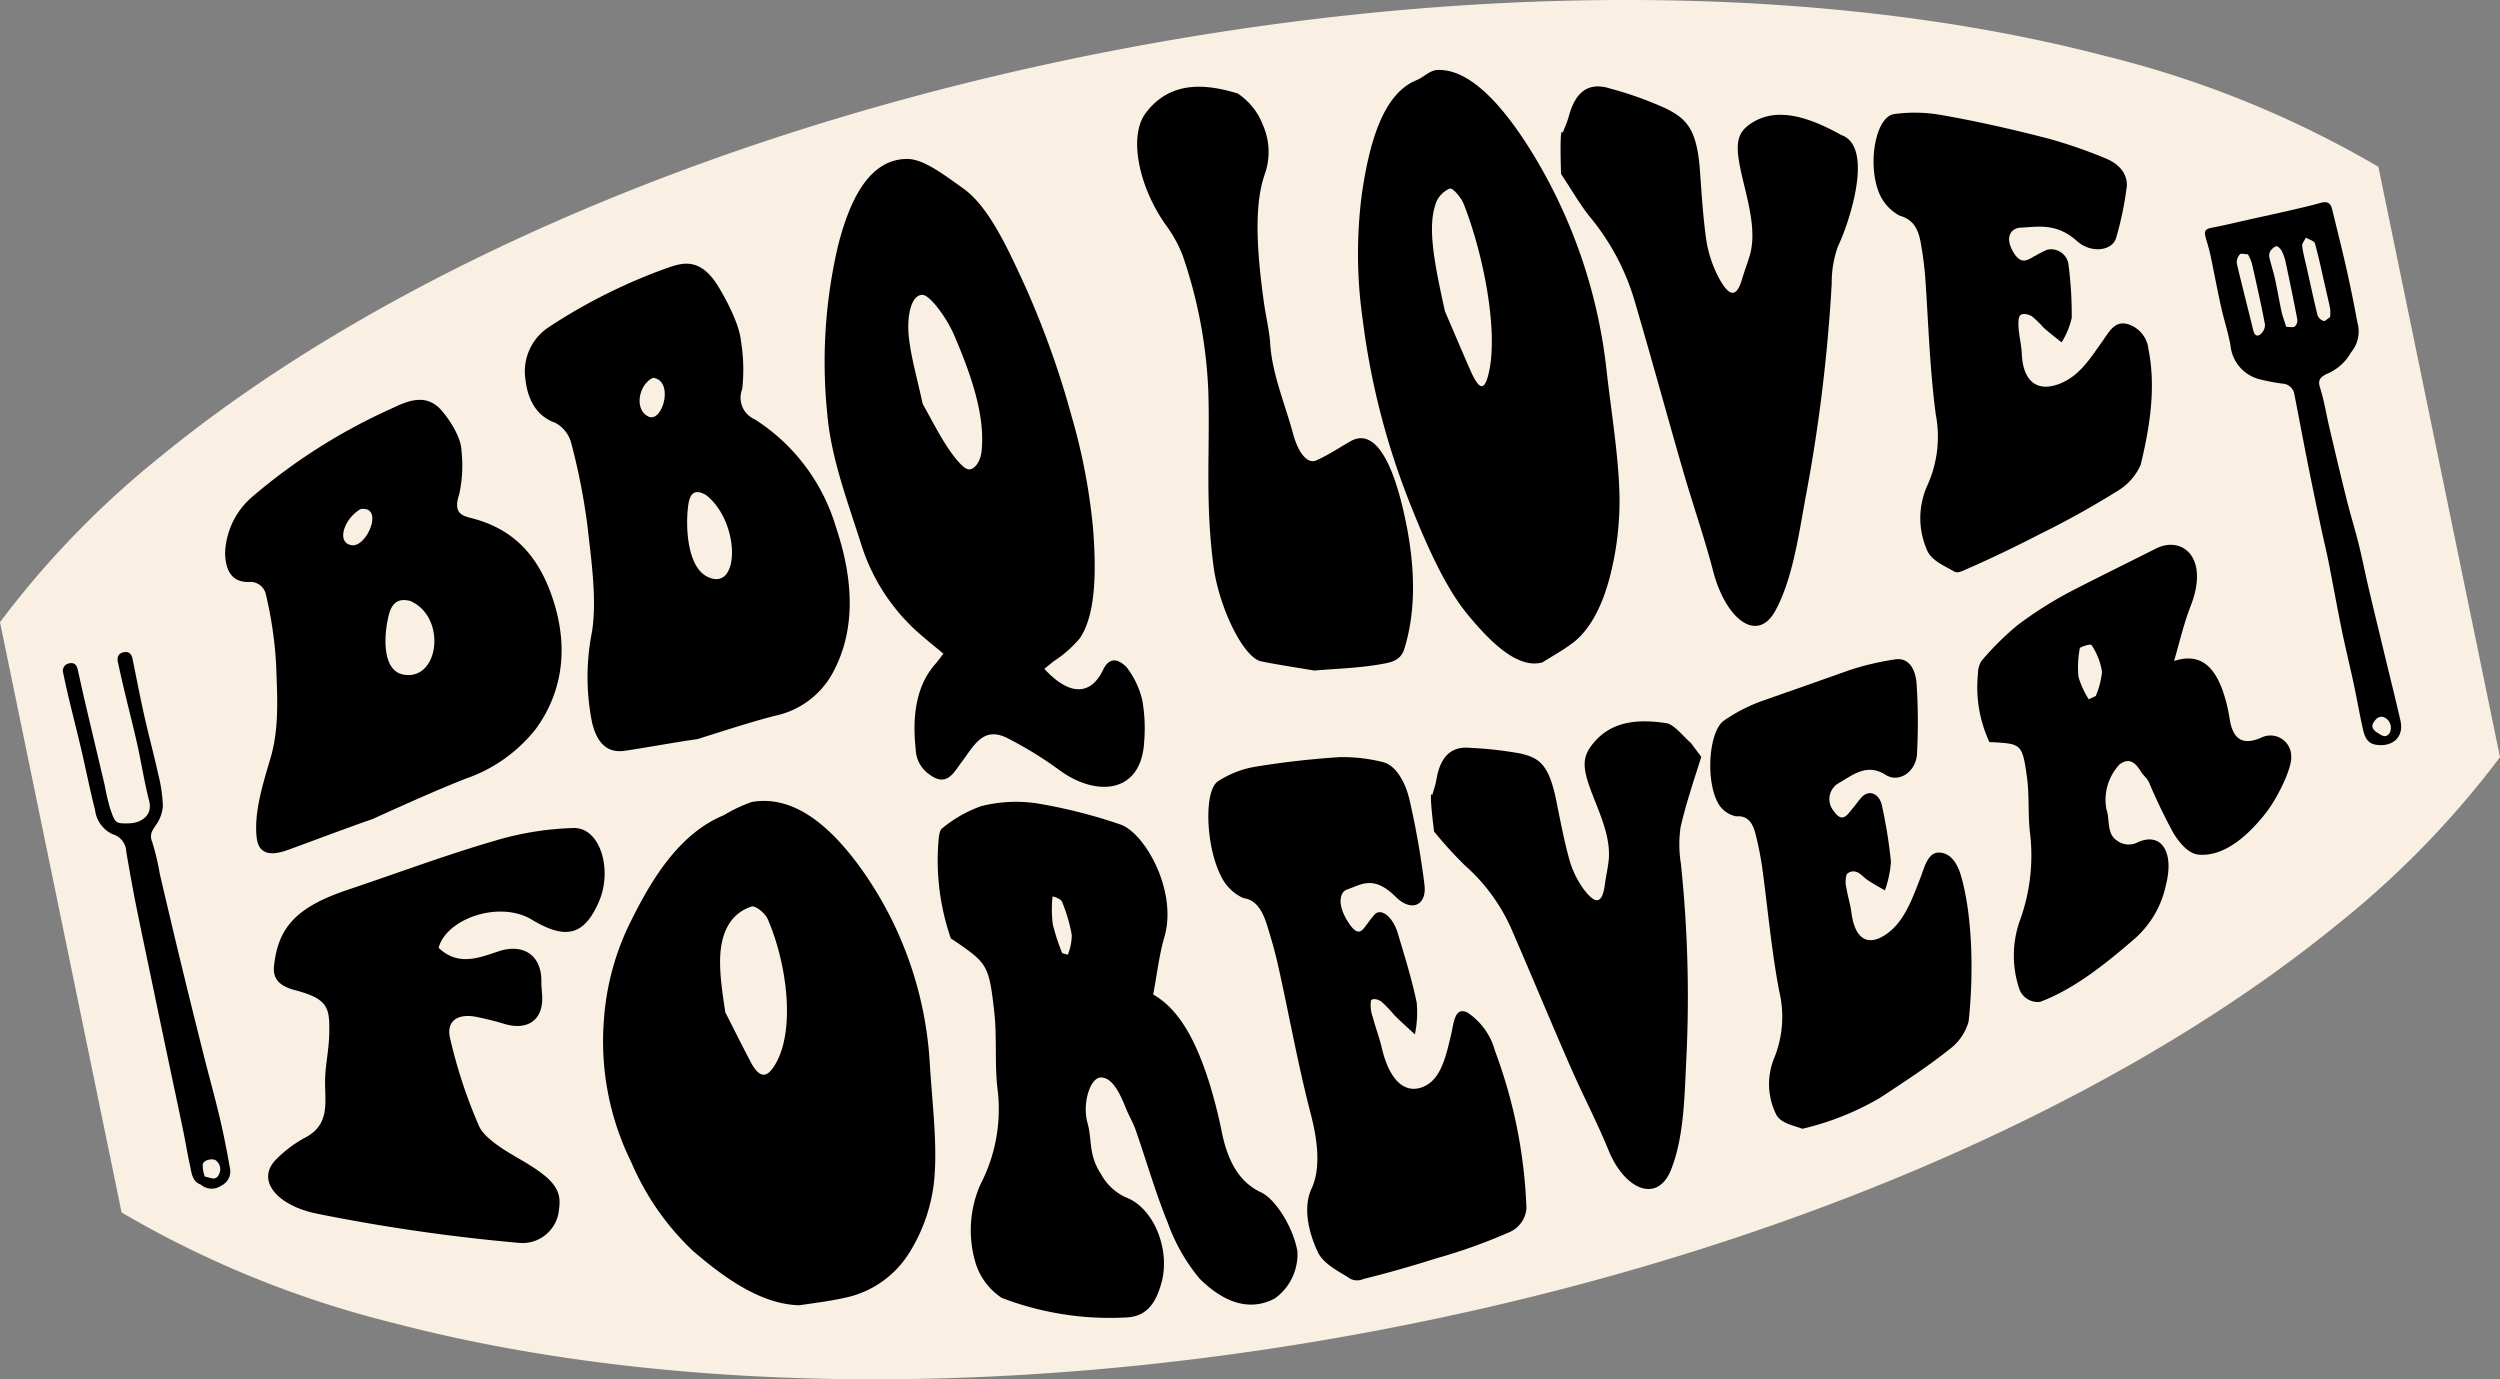
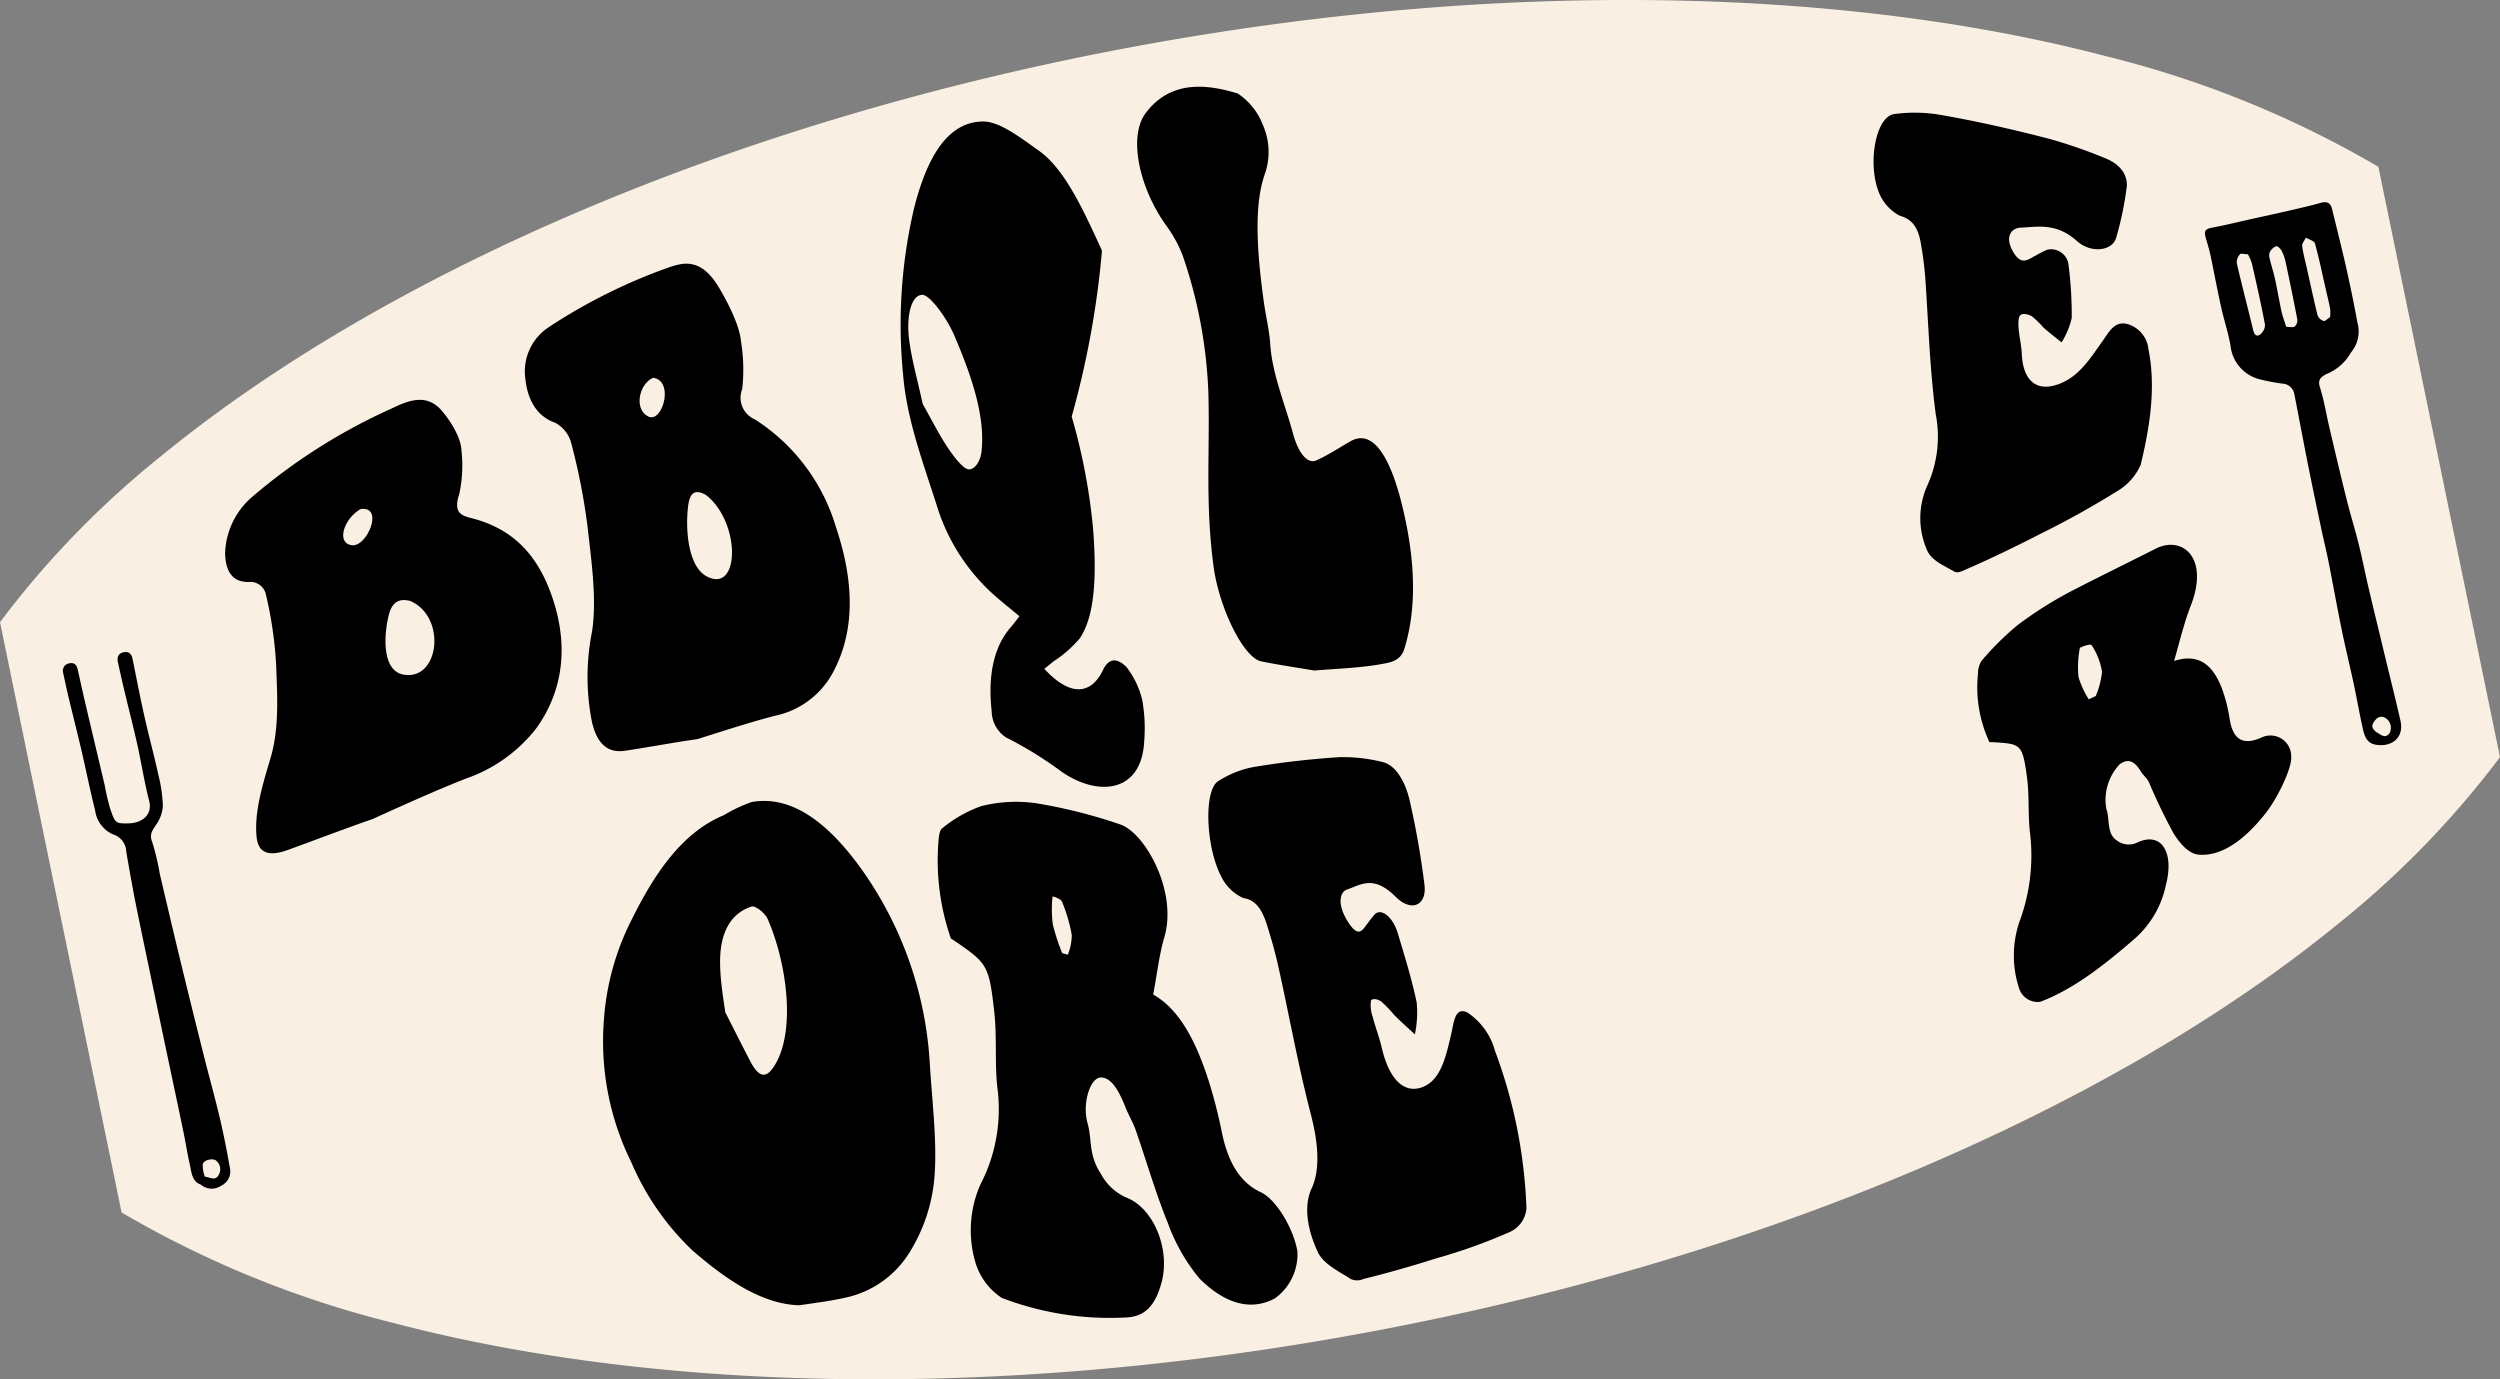
<svg xmlns="http://www.w3.org/2000/svg" id="STICKER-BBQ-LOVE" width="232" height="128" viewBox="0 0 232 128">
  <rect x="0" y="0" width="232" height="128" fill="#808080" stroke="none" />
  <defs>
    <clipPath id="clip-path">
      <rect id="Rechteck_98" data-name="Rechteck 98" width="232" height="128" fill="none" />
    </clipPath>
  </defs>
  <g id="Gruppe_188" data-name="Gruppe 188" clip-path="url(#clip-path)">
    <path id="Pfad_101" data-name="Pfad 101" d="M195.442,5.217C171.414-1.08,140-1.947,106.507,4.1c-37.942,6.85-70.623,21.14-91.437,38.128A85.711,85.711,0,0,0,0,57.737l11.284,54.781a94.8,94.8,0,0,0,25.272,10.265c24.028,6.3,55.441,7.163,88.937,1.116,37.94-6.85,70.622-21.14,91.435-38.126A85.787,85.787,0,0,0,232,70.263L220.714,15.482A94.86,94.86,0,0,0,195.442,5.217" transform="translate(0 -0.001)" fill="#f9efe3" />
-     <path id="Pfad_102" data-name="Pfad 102" d="M103.371,42.831c-.673,2.142-1.4,4.239-1.925,6.537a11.181,11.181,0,0,0,.027,3.351,117.809,117.809,0,0,1,.489,18.529c-.159,3.366-.232,6.977-1.4,9.9-1.255,3.144-4.288,1.889-5.8-1.808-1.05-2.577-2.327-5-3.459-7.573-1.82-4.146-3.578-8.413-5.427-12.671a17.1,17.1,0,0,0-4.473-6.219,38.193,38.193,0,0,1-2.831-3.119s-.529-4.079-.166-3.376c.131-.489.3-.938.388-1.466.405-2.358,1.573-3.081,3.17-2.917a34.736,34.736,0,0,1,4.629.525c1.7.4,2.626.967,3.308,4.319.38,1.866.731,3.754,1.25,5.621a8.723,8.723,0,0,0,1.318,2.668c1.137,1.505,1.713,1.275,1.944-.4.1-.74.258-1.431.349-2.171.248-2.015-.636-4.053-1.41-6.021-.962-2.445-1.113-3.5-.185-4.744,1.718-2.294,4.236-2.494,6.955-2.093.735.108,1.647,1.314,2.28,1.834.385.52.578.779.964,1.292" transform="translate(54.51 27.404)" />
    <path id="Pfad_103" data-name="Pfad 103" d="M71.287,61.831c2.511,1.427,3.995,4.463,5.138,7.966a46.9,46.9,0,0,1,1.252,4.9c.619,2.954,1.813,4.649,3.61,5.492,1.44.674,3.06,3.434,3.388,5.509a5.06,5.06,0,0,1-2.068,4.321c-2.119,1.156-4.531.647-7.009-1.818a17.049,17.049,0,0,1-2.94-5.144c-1.142-2.792-1.99-5.76-2.992-8.645-.244-.706-.643-1.349-.921-2.05-.589-1.485-1.294-2.848-2.322-2.829-.992.019-1.739,2.441-1.226,4.234.434,1.525.068,2.931,1.232,4.7a4.98,4.98,0,0,0,2.319,2.189c2.558.948,4.151,4.774,3.321,7.888-.59,2.2-1.589,3.224-3.4,3.264a28.044,28.044,0,0,1-11.428-1.82,5.99,5.99,0,0,1-2.4-3.132,10.559,10.559,0,0,1,.405-7.377,15.153,15.153,0,0,0,1.574-9.068c-.243-2.36-.019-4.6-.28-6.965-.473-4.261-.66-4.5-3.44-6.429-.2-.135-.394-.259-.587-.386a22.078,22.078,0,0,1-1.162-8.856c.029-.518.107-1.2.351-1.361a12.1,12.1,0,0,1,3.6-2.054,13.178,13.178,0,0,1,5.147-.274,48.222,48.222,0,0,1,7.759,1.955c2.315.764,5.381,6.231,4.11,10.5-.47,1.58-.682,3.483-1.031,5.287M62.846,58l.522.137a4.986,4.986,0,0,0,.365-1.835,14.693,14.693,0,0,0-.909-3.088c-.105-.269-.872-.521-.875-.464a10.942,10.942,0,0,0,.025,2.577A19.611,19.611,0,0,0,62.846,58" transform="translate(35.727 30.458)" />
    <path id="Pfad_104" data-name="Pfad 104" d="M126.427,40.639c2.378-.767,3.6.491,4.393,2.45a14.777,14.777,0,0,1,.77,3.019c.332,1.928,1.323,2.379,2.987,1.617a1.925,1.925,0,0,1,2.711,1.825c.068,1.06-1.288,3.848-2.373,5.221-2.056,2.6-4.139,4-6.195,3.845-.936-.069-1.752-1.029-2.348-1.974a52.67,52.67,0,0,1-2.29-4.756c-.19-.389-.522-.621-.743-.984-.468-.769-1.059-1.358-1.988-.655a4.823,4.823,0,0,0-1.215,4.148c.344.919,0,2.274.965,2.9a1.81,1.81,0,0,0,1.942.174c2.181-.994,3.413.894,2.617,3.958a9.1,9.1,0,0,1-2.863,4.956c-2.906,2.526-5.774,4.761-8.818,5.894a1.826,1.826,0,0,1-1.907-1.148,9.763,9.763,0,0,1-.02-6.244,17.651,17.651,0,0,0,1.018-8.112c-.232-1.732-.064-3.613-.3-5.325-.414-3.081-.575-3.1-2.979-3.259-.17-.01-.341-.012-.507-.02a12.01,12.01,0,0,1-1.064-6.322,2.234,2.234,0,0,1,.317-1.2,26.655,26.655,0,0,1,3.35-3.327,36.248,36.248,0,0,1,5-3.161c2.551-1.317,5.182-2.6,7.839-3.945,2.39-1.212,5.006.753,3.24,5.3-.653,1.681-1.047,3.4-1.545,5.123M118.5,44.2l.65-.306a7.6,7.6,0,0,0,.58-2.255,6.224,6.224,0,0,0-.958-2.457c-.115-.193-1.092.2-1.1.261a9.31,9.31,0,0,0-.122,2.684,8.288,8.288,0,0,0,.95,2.074" transform="translate(75.336 20.697)" />
    <path id="Pfad_105" data-name="Pfad 105" d="M51.219,90.7c-3.391-.064-6.756-2.328-9.917-5.072a24.564,24.564,0,0,1-5.686-8.183,25.326,25.326,0,0,1-2.551-13.177,24.165,24.165,0,0,1,2.514-9.224c2.146-4.35,4.7-8.2,8.622-9.823A13.758,13.758,0,0,1,46.782,44c3.695-.65,7.043,1.9,10.068,6.065a34.476,34.476,0,0,1,6.465,18.284c.215,3.537.692,7.253.426,10.468a15.558,15.558,0,0,1-2.2,6.794,9.263,9.263,0,0,1-5.825,4.331c-1.447.342-2.967.535-4.492.755m-6.9-27.2c.5.977,1.4,2.785,2.341,4.585.867,1.654,1.535,1.458,2.2.433,2.083-3.237,1.143-9.688-.6-13.656-.249-.569-1.15-1.27-1.5-1.158a3.819,3.819,0,0,0-2.032,1.531c-1.242,1.932-.979,4.578-.4,8.266" transform="translate(22.975 30.427)" />
-     <path id="Pfad_106" data-name="Pfad 106" d="M91.41,58.812c-2.136.6-4.553-1.517-7-4.512-1.966-2.4-3.659-6.137-5.186-9.959a69.613,69.613,0,0,1-4.5-17.368,43.015,43.015,0,0,1-.071-11.652c.757-5.2,2.117-9.337,5.072-10.539.667-.273,1.226-.921,1.958-.946,2.97-.107,6.1,3.249,8.984,8.03a48.761,48.761,0,0,1,6.7,19.931c.433,3.809,1.1,7.83,1.187,11.41a28.175,28.175,0,0,1-.943,7.869c-.75,2.773-1.919,4.842-3.438,5.968-.9.669-1.847,1.19-2.765,1.768M82.36,26.23c.511,1.185,1.432,3.366,2.373,5.511.867,1.967,1.3,1.7,1.63.474C87.4,28.345,85.958,21,84.116,16.309c-.263-.67-1.052-1.559-1.315-1.465a2.36,2.36,0,0,0-1.357,1.591c-.677,2.154-.071,5.345.916,9.794" transform="translate(51.731 2.656)" />
    <path id="Pfad_107" data-name="Pfad 107" d="M87.282,88.011c-2.212.7-4.468,1.354-6.79,1.925a1.41,1.41,0,0,1-1.194-.01c-1.038-.684-2.509-1.36-3.033-2.484-.947-2.027-1.352-4.241-.584-5.892.775-1.666.689-4.006-.078-6.947-1.2-4.624-2-9.168-3.016-13.714-.273-1.233-.633-2.492-1.02-3.742-.489-1.573-1.116-2.406-2.205-2.555a4.2,4.2,0,0,1-2-1.883c-1.51-2.77-1.7-8.1-.361-8.961A9.143,9.143,0,0,1,70.446,42.4c2.575-.425,5.169-.716,7.784-.889a15.07,15.07,0,0,1,4.022.445c1.31.283,2.173,1.988,2.536,3.579.6,2.626,1.053,5.25,1.371,7.81.236,1.915-1.2,2.589-2.667,1.126-2.073-2.066-3.23-1.109-4.517-.681-.612.2-.984,1.272.044,2.934,1.062,1.718,1.413.747,1.859.225a8.59,8.59,0,0,1,.7-.885c.619-.55,1.664.31,2.105,1.781.641,2.15,1.325,4.336,1.756,6.449a10.013,10.013,0,0,1-.168,2.941c-.624-.577-1.254-1.141-1.876-1.752a12.882,12.882,0,0,0-1.235-1.294c-.338-.23-.819-.327-.964-.086a3.127,3.127,0,0,0,.156,1.492c.241.945.621,1.917.838,2.856.712,3.081,2.153,4.312,3.8,3.671,1.683-.655,2.142-2.761,2.645-4.881.254-1.072.319-2.6,1.5-2.04A6.2,6.2,0,0,1,92.7,68.754a46.406,46.406,0,0,1,2.923,14.608,2.624,2.624,0,0,1-1.635,2.25,51.022,51.022,0,0,1-6.707,2.4" transform="translate(46.031 28.755)" />
-     <path id="Pfad_108" data-name="Pfad 108" d="M109.287,76.856a25.843,25.843,0,0,1-7.172,2.855c-.857-.318-2.085-.518-2.472-1.4a6.336,6.336,0,0,1-.134-5.193,10.147,10.147,0,0,0,.443-6.212c-.716-3.815-1.053-7.636-1.562-11.383a30.759,30.759,0,0,0-.592-3.037c-.3-1.263-.816-1.849-1.83-1.768a2.46,2.46,0,0,1-1.7-1.261c-1.16-2.13-.831-6.664.572-7.629A15.307,15.307,0,0,1,98.4,40c2.628-.923,5.326-1.866,8.1-2.853a25.105,25.105,0,0,1,4.175-.987c1.347-.232,1.947.965,2.036,2.262a55.061,55.061,0,0,1,.037,6.5c-.083,1.629-1.654,2.746-2.916,1.944-1.783-1.133-3.1.071-4.441.823a1.71,1.71,0,0,0-.353,2.557c.819,1.2,1.293.242,1.807-.352.278-.322.519-.7.818-1,.7-.679,1.623-.262,1.847.9a45.326,45.326,0,0,1,.819,5.132,9.828,9.828,0,0,1-.561,2.665c-.531-.308-1.067-.6-1.591-.95-.353-.232-.672-.638-1.033-.76a.86.86,0,0,0-.919.213,2.351,2.351,0,0,0-.029,1.268c.117.762.365,1.505.463,2.27.321,2.509,1.533,3.168,3.181,2.062,1.686-1.133,2.414-3.175,3.215-5.242.405-1.046.7-2.436,1.8-2.369,1,.063,1.64.948,2,2.235,1.079,3.821,1.137,9.243.684,13.424a4.8,4.8,0,0,1-1.825,2.624c-2.107,1.683-4.283,3.076-6.419,4.488" transform="translate(65.15 25.038)" />
-     <path id="Pfad_109" data-name="Pfad 109" d="M111.112,19.582a9.96,9.96,0,0,0-.577,3.464,152.793,152.793,0,0,1-2.438,19.9c-.653,3.608-1.22,7.543-2.779,10.421-1.679,3.1-4.619.836-5.793-3.681-.818-3.146-1.89-6.181-2.8-9.341-1.472-5.086-2.882-10.275-4.409-15.465a21.935,21.935,0,0,0-4.156-7.963c-.9-1.09-1.742-2.558-2.74-4.057,0,0-.173-4.663.149-3.808.193-.521.421-.99.575-1.564.692-2.555,2.078-3.12,3.854-2.55A33.4,33.4,0,0,1,95.169,6.79c1.886.953,2.857,1.884,3.138,5.75.156,2.15.283,4.321.6,6.52A11.3,11.3,0,0,0,100,22.386c1.052,2,1.718,1.937,2.226.2.224-.765.5-1.458.721-2.221.59-2.081-.083-4.575-.653-6.96-.707-2.965-.718-4.165.575-5.11,2.394-1.746,5.421-.794,8.56.952,3.094,1.087.714,8.2-.316,10.335" transform="translate(59.447 3.285)" />
    <path id="Pfad_110" data-name="Pfad 110" d="M117.823,45.344c-2.287,1.17-4.534,2.255-6.755,3.22-.355.154-.763.388-1.108.185-.885-.527-2.171-1.014-2.55-2.093a7.358,7.358,0,0,1,.053-5.829,10.965,10.965,0,0,0,.8-6.686c-.561-4.317-.679-8.476-.958-12.527a32.717,32.717,0,0,0-.427-3.34c-.239-1.407-.78-2.211-1.956-2.536a4.21,4.21,0,0,1-1.861-1.989c-1.174-2.677-.411-7.184,1.343-7.441a14.069,14.069,0,0,1,4.426.095c3.235.564,6.585,1.321,10.029,2.216a45.916,45.916,0,0,1,5.108,1.774c1.63.642,2.132,1.771,2.02,2.7a30.308,30.308,0,0,1-.98,4.7c-.343,1.2-2.3,1.493-3.642.291-1.9-1.7-3.6-1.314-5.242-1.234-.785.037-1.488.775-.709,2.174.8,1.446,1.454.743,2.119.42a9.681,9.681,0,0,1,1.064-.545,1.631,1.631,0,0,1,2.005,1.52,35.768,35.768,0,0,1,.285,4.8,7.283,7.283,0,0,1-.941,2.269c-.56-.439-1.128-.879-1.681-1.37a9.375,9.375,0,0,0-1.081-1.051c-.326-.195-.845-.291-1.06-.1s-.2.775-.166,1.211c.054.777.258,1.58.293,2.358.11,2.557,1.391,3.535,3.327,2.866,1.985-.684,3.023-2.426,4.178-4.041.584-.816,1.1-1.9,2.322-1.563a2.718,2.718,0,0,1,1.925,2.3c.67,3.368.236,6.83-.721,10.768a5.367,5.367,0,0,1-2.229,2.465,81.376,81.376,0,0,1-7.226,4.006" transform="translate(71.37 4.279)" />
-     <path id="Pfad_111" data-name="Pfad 111" d="M30.486,56.5c1.837,1.756,3.8.909,5.576.325,2.305-.76,4,.386,3.961,2.814-.008.5.073,1.012.08,1.514.031,2.113-1.432,3.049-3.544,2.4-.819-.252-1.652-.45-2.489-.626-1.827-.386-2.93.378-2.5,2.038a46,46,0,0,0,2.689,8.122c.506,1.087,2.276,2.169,3.637,2.953,3.052,1.759,4.066,2.792,3.769,4.681a3.4,3.4,0,0,1-3.708,3.163A171.365,171.365,0,0,1,19.326,81.2c-3.832-.738-5.781-3.107-3.976-5a11.259,11.259,0,0,1,2.809-2.113c2.38-1.277,1.72-3.478,1.8-5.521.051-1.327.348-2.66.378-4.031.054-2.457-.054-3.285-3.184-4.106-1.428-.374-2.061-1.046-1.941-2.216.375-3.647,2.122-5.519,6.9-7.114C26.86,49.5,31.372,47.819,35.8,46.539a28.055,28.055,0,0,1,7.235-1.153c2.429-.044,3.644,3.848,2.309,6.884-1.393,3.168-3.137,3.469-6.226,1.608-3-1.8-7.932-.068-8.628,2.626" transform="translate(10.215 31.455)" />
-     <path id="Pfad_112" data-name="Pfad 112" d="M65.493,56.034c2.3,2.507,4.3,2.516,5.454.086.46-.965,1.194-1.241,2.185-.23a8.055,8.055,0,0,1,1.447,3.039,15.075,15.075,0,0,1,.18,3.847c-.251,4.8-4.314,5.133-7.669,2.8a35.457,35.457,0,0,0-5.153-3.178c-2.148-.984-2.947.726-4.134,2.306-.735.977-1.359,2.3-2.919,1.17a2.953,2.953,0,0,1-1.33-2.409c-.39-3.54.27-6.112,1.8-7.854.222-.254.427-.535.775-.982-.785-.66-1.366-1.116-1.937-1.61a18.318,18.318,0,0,1-5.764-8.765c-1.282-4.008-2.762-7.946-3.092-12.014a47.361,47.361,0,0,1,1.023-15.515c1.159-4.539,3.033-8,6.41-8.01,1.528,0,3.445,1.492,5.191,2.733,2.429,1.725,4.21,5.724,5.829,9.251A83.831,83.831,0,0,1,68.031,32.62a56.086,56.086,0,0,1,1.981,10.365c.326,4.168.231,8.078-1.235,10.223a10.872,10.872,0,0,1-2.436,2.133c-.232.195-.466.384-.848.692M54.2,31.439c.711,1.255,1.461,2.756,2.321,4.057.577.87,1.445,1.979,1.941,2.025.556.052,1.087-.733,1.193-1.591.405-3.344-.992-7.284-2.548-10.9-.668-1.554-2.22-3.688-2.921-3.7-1.05-.022-1.489,1.964-1.26,3.992.214,1.866.792,3.872,1.276,6.119" transform="translate(31.422 6.035)" />
+     <path id="Pfad_112" data-name="Pfad 112" d="M65.493,56.034c2.3,2.507,4.3,2.516,5.454.086.46-.965,1.194-1.241,2.185-.23a8.055,8.055,0,0,1,1.447,3.039,15.075,15.075,0,0,1,.18,3.847c-.251,4.8-4.314,5.133-7.669,2.8a35.457,35.457,0,0,0-5.153-3.178a2.953,2.953,0,0,1-1.33-2.409c-.39-3.54.27-6.112,1.8-7.854.222-.254.427-.535.775-.982-.785-.66-1.366-1.116-1.937-1.61a18.318,18.318,0,0,1-5.764-8.765c-1.282-4.008-2.762-7.946-3.092-12.014a47.361,47.361,0,0,1,1.023-15.515c1.159-4.539,3.033-8,6.41-8.01,1.528,0,3.445,1.492,5.191,2.733,2.429,1.725,4.21,5.724,5.829,9.251A83.831,83.831,0,0,1,68.031,32.62a56.086,56.086,0,0,1,1.981,10.365c.326,4.168.231,8.078-1.235,10.223a10.872,10.872,0,0,1-2.436,2.133c-.232.195-.466.384-.848.692M54.2,31.439c.711,1.255,1.461,2.756,2.321,4.057.577.87,1.445,1.979,1.941,2.025.556.052,1.087-.733,1.193-1.591.405-3.344-.992-7.284-2.548-10.9-.668-1.554-2.22-3.688-2.921-3.7-1.05-.022-1.489,1.964-1.26,3.992.214,1.866.792,3.872,1.276,6.119" transform="translate(31.422 6.035)" />
    <path id="Pfad_113" data-name="Pfad 113" d="M26,60.822c-2.517.862-5.142,1.879-7.844,2.858-1.919.7-2.784.2-2.919-1.233-.205-2.167.455-4.487,1.274-7.209.852-2.827.648-5.79.543-8.731a37.127,37.127,0,0,0-.958-6.567,1.484,1.484,0,0,0-1.35-1.129c-1.635.12-2.36-.806-2.429-2.609a7.194,7.194,0,0,1,2.453-5.232A53.755,53.755,0,0,1,27.7,22.751c1.444-.676,3.252-1.568,4.75.2,0,0,1.762,2.02,1.807,3.726a12.455,12.455,0,0,1-.212,3.987c-.546,1.666.122,1.972,1.069,2.211,3.26.819,5.883,2.744,7.425,6.967,1.822,4.984,1.052,9.273-1.4,12.629a14.124,14.124,0,0,1-6.5,4.6c-2.8,1.107-5.627,2.382-8.638,3.748M29.49,40.576c-1.569-.4-1.895.794-2.093,1.8-.375,1.884-.361,4.627,1.388,5.02,3.418.718,4.148-5.352.706-6.818M24.1,35.41c1.4.149,2.994-3.662.8-3.361-1.544.869-2.321,3.173-.8,3.361" transform="translate(8.572 15.19)" />
    <path id="Pfad_114" data-name="Pfad 114" d="M44.713,58.575c-2.158.3-4.4.736-6.729,1.08-1.652.244-2.6-.743-3.045-2.662a21.539,21.539,0,0,1,.007-8.413c.453-3.014-.054-6.469-.429-9.813A59.356,59.356,0,0,0,33,31.054a3,3,0,0,0-1.462-1.832c-1.671-.591-2.558-2.032-2.782-4.084a4.913,4.913,0,0,1,2.119-4.761A51.612,51.612,0,0,1,42.148,14.77c1.252-.406,2.874-.882,4.514,1.8,0,0,1.913,3.064,2.1,5.047a16.328,16.328,0,0,1,.119,4.468,2.186,2.186,0,0,0,1.176,2.819,17.9,17.9,0,0,1,7.53,10.023c1.986,5.909,1.474,10.318-.378,13.628A7.935,7.935,0,0,1,51.948,56.4c-2.356.606-4.712,1.385-7.235,2.176m.831-22.638c-1.449-.862-1.639.388-1.73,1.461-.17,2.018.107,5.128,1.722,6.046,3.15,1.729,3.237-4.952.008-7.507M40.2,28.649c1.291.567,2.388-3.335.417-3.608C39.3,25.606,38.795,28,40.2,28.649" transform="translate(19.997 10.017)" />
    <path id="Pfad_115" data-name="Pfad 115" d="M78.635,58.927c-1.447-.249-3.155-.494-4.9-.847-1.683-.339-3.93-5.028-4.436-8.818-.79-5.936-.324-10.714-.482-16.181a44.048,44.048,0,0,0-2.394-12.7,12.241,12.241,0,0,0-1.625-2.9C62.292,13.867,61.427,9.291,63,7.2c2.144-2.851,5.231-2.843,8.539-1.822a6.125,6.125,0,0,1,2.341,2.927,6.205,6.205,0,0,1,.2,4.49c-1.052,2.887-.76,7.257-.122,11.877.18,1.307.524,2.734.6,3.943.175,2.76,1.359,5.541,2.109,8.3.558,2.049,1.438,2.836,2.156,2.518,1.1-.486,2.127-1.178,3.191-1.783,1.888-1.072,3.574.938,4.818,6.082,1.4,5.814,1.15,10.023.17,13.194-.355,1.143-1.349,1.265-2.183,1.414-1.925.344-3.935.408-6.183.588" transform="translate(43.318 3.297)" />
    <path id="Pfad_116" data-name="Pfad 116" d="M134.188,25.009a4.54,4.54,0,0,1-2.3,2.028c-.573.312-.807.555-.578,1.273.38,1.189.568,2.438.855,3.657.529,2.248,1.057,4.5,1.617,6.738.336,1.351.757,2.682,1.091,4.033.349,1.405.629,2.827.96,4.238.483,2.054.984,4.1,1.478,6.156.485,2.016.991,4.028,1.452,6.048.4,1.735-.991,2.531-2.38,2.23-.787-.171-.975-.877-1.12-1.527-.309-1.375-.546-2.763-.84-4.141-.36-1.681-.774-3.351-1.118-5.035-.434-2.118-.813-4.25-1.233-6.371-.192-.962-.434-1.911-.636-2.87-.434-2.055-.867-4.111-1.277-6.171-.426-2.135-.821-4.275-1.24-6.41a1.173,1.173,0,0,0-1.118-.965,18.536,18.536,0,0,1-2.071-.394,3.6,3.6,0,0,1-2.736-3.159c-.215-1.209-.612-2.384-.877-3.586-.351-1.59-.646-3.191-.982-4.785-.114-.532-.275-1.055-.429-1.578-.2-.692-.048-.857.658-.987,1.221-.227,2.429-.533,3.642-.8,1.128-.251,2.26-.493,3.386-.753.987-.229,1.978-.452,2.953-.726.6-.168.933-.027,1.079.569.439,1.813.9,3.62,1.31,5.44q.567,2.524,1.036,5.074a3.021,3.021,0,0,1-.582,2.78m-1.954-3.263a3.546,3.546,0,0,0,.015-.742c-.112-.606-.265-1.205-.4-1.807-.329-1.434-.624-2.877-1.016-4.294-.066-.237-.55-.357-.84-.533-.122.257-.373.53-.344.769.083.689.277,1.365.429,2.047.327,1.468.64,2.941,1,4.4a.932.932,0,0,0,.558.516c.129.044.356-.2.6-.357m-4.075.9c.336,0,.638.083.8-.03a.783.783,0,0,0,.237-.648c-.334-1.761-.7-3.517-1.072-5.271a4.449,4.449,0,0,0-.366-1.078c-.1-.2-.385-.489-.516-.457a1.164,1.164,0,0,0-.587.527.868.868,0,0,0-.034.589c.156.665.372,1.317.517,1.984.214.977.373,1.967.587,2.944.1.466.277.916.438,1.441m-3.55-6.73c-.309-.01-.653-.112-.746,0a1.121,1.121,0,0,0-.29.823c.475,2.054,1.013,4.094,1.506,6.144.093.383.249.733.633.493a1.152,1.152,0,0,0,.48-.93c-.356-1.906-.79-3.8-1.218-5.694a4.952,4.952,0,0,0-.365-.833m12.125,44.457c.37.269.731.406,1.031-.047a1.083,1.083,0,0,0-.332-1.344c-.553-.374-.936.014-1.164.364-.3.462.051.809.465,1.028" transform="translate(83.994 7.679)" />
    <path id="Pfad_117" data-name="Pfad 117" d="M16.25,85.17c-.833-.293-.867-1.112-1.028-1.832-.231-1.033-.392-2.079-.607-3.114-.546-2.631-1.108-5.259-1.661-7.886q-.725-3.459-1.447-6.916c-.444-2.138-.9-4.272-1.328-6.413-.31-1.573-.585-3.154-.86-4.734a1.739,1.739,0,0,0-1.257-1.624A2.829,2.829,0,0,1,6.425,50.4c-.466-1.81-.823-3.649-1.247-5.469-.375-1.61-.787-3.21-1.172-4.819-.193-.806-.371-1.617-.539-2.428a.691.691,0,0,1,.548-.889c.443-.113.7.12.79.538.229,1,.444,2.01.68,3.01.6,2.575,1.22,5.149,1.825,7.724a22.323,22.323,0,0,0,.506,2.179c.478,1.387.487,1.424,1.766,1.393,1.069-.027,2.224-.689,1.859-2.1-.443-1.713-.711-3.471-1.094-5.2-.356-1.6-.77-3.191-1.15-4.788-.227-.955-.45-1.911-.653-2.871-.095-.452.036-.826.545-.923.487-.091.723.169.816.632.365,1.807.718,3.618,1.12,5.416.4,1.776.879,3.533,1.269,5.311a14.1,14.1,0,0,1,.424,2.91,3.45,3.45,0,0,1-.619,1.732c-.332.518-.665.869-.377,1.6a21.37,21.37,0,0,1,.706,2.96c.626,2.662,1.247,5.323,1.891,7.979q1.066,4.4,2.171,8.789c.494,1.971,1.045,3.926,1.511,5.9.368,1.564.675,3.144.953,4.727a1.438,1.438,0,0,1-.8,1.534,1.548,1.548,0,0,1-1.908-.075m.363-.752c.577.1.977.4,1.277-.142a1.024,1.024,0,0,0-.207-1.324c-.292-.281-1.165-.091-1.262.317a3.086,3.086,0,0,0,.192,1.15" transform="translate(2.398 24.768)" />
  </g>
</svg>